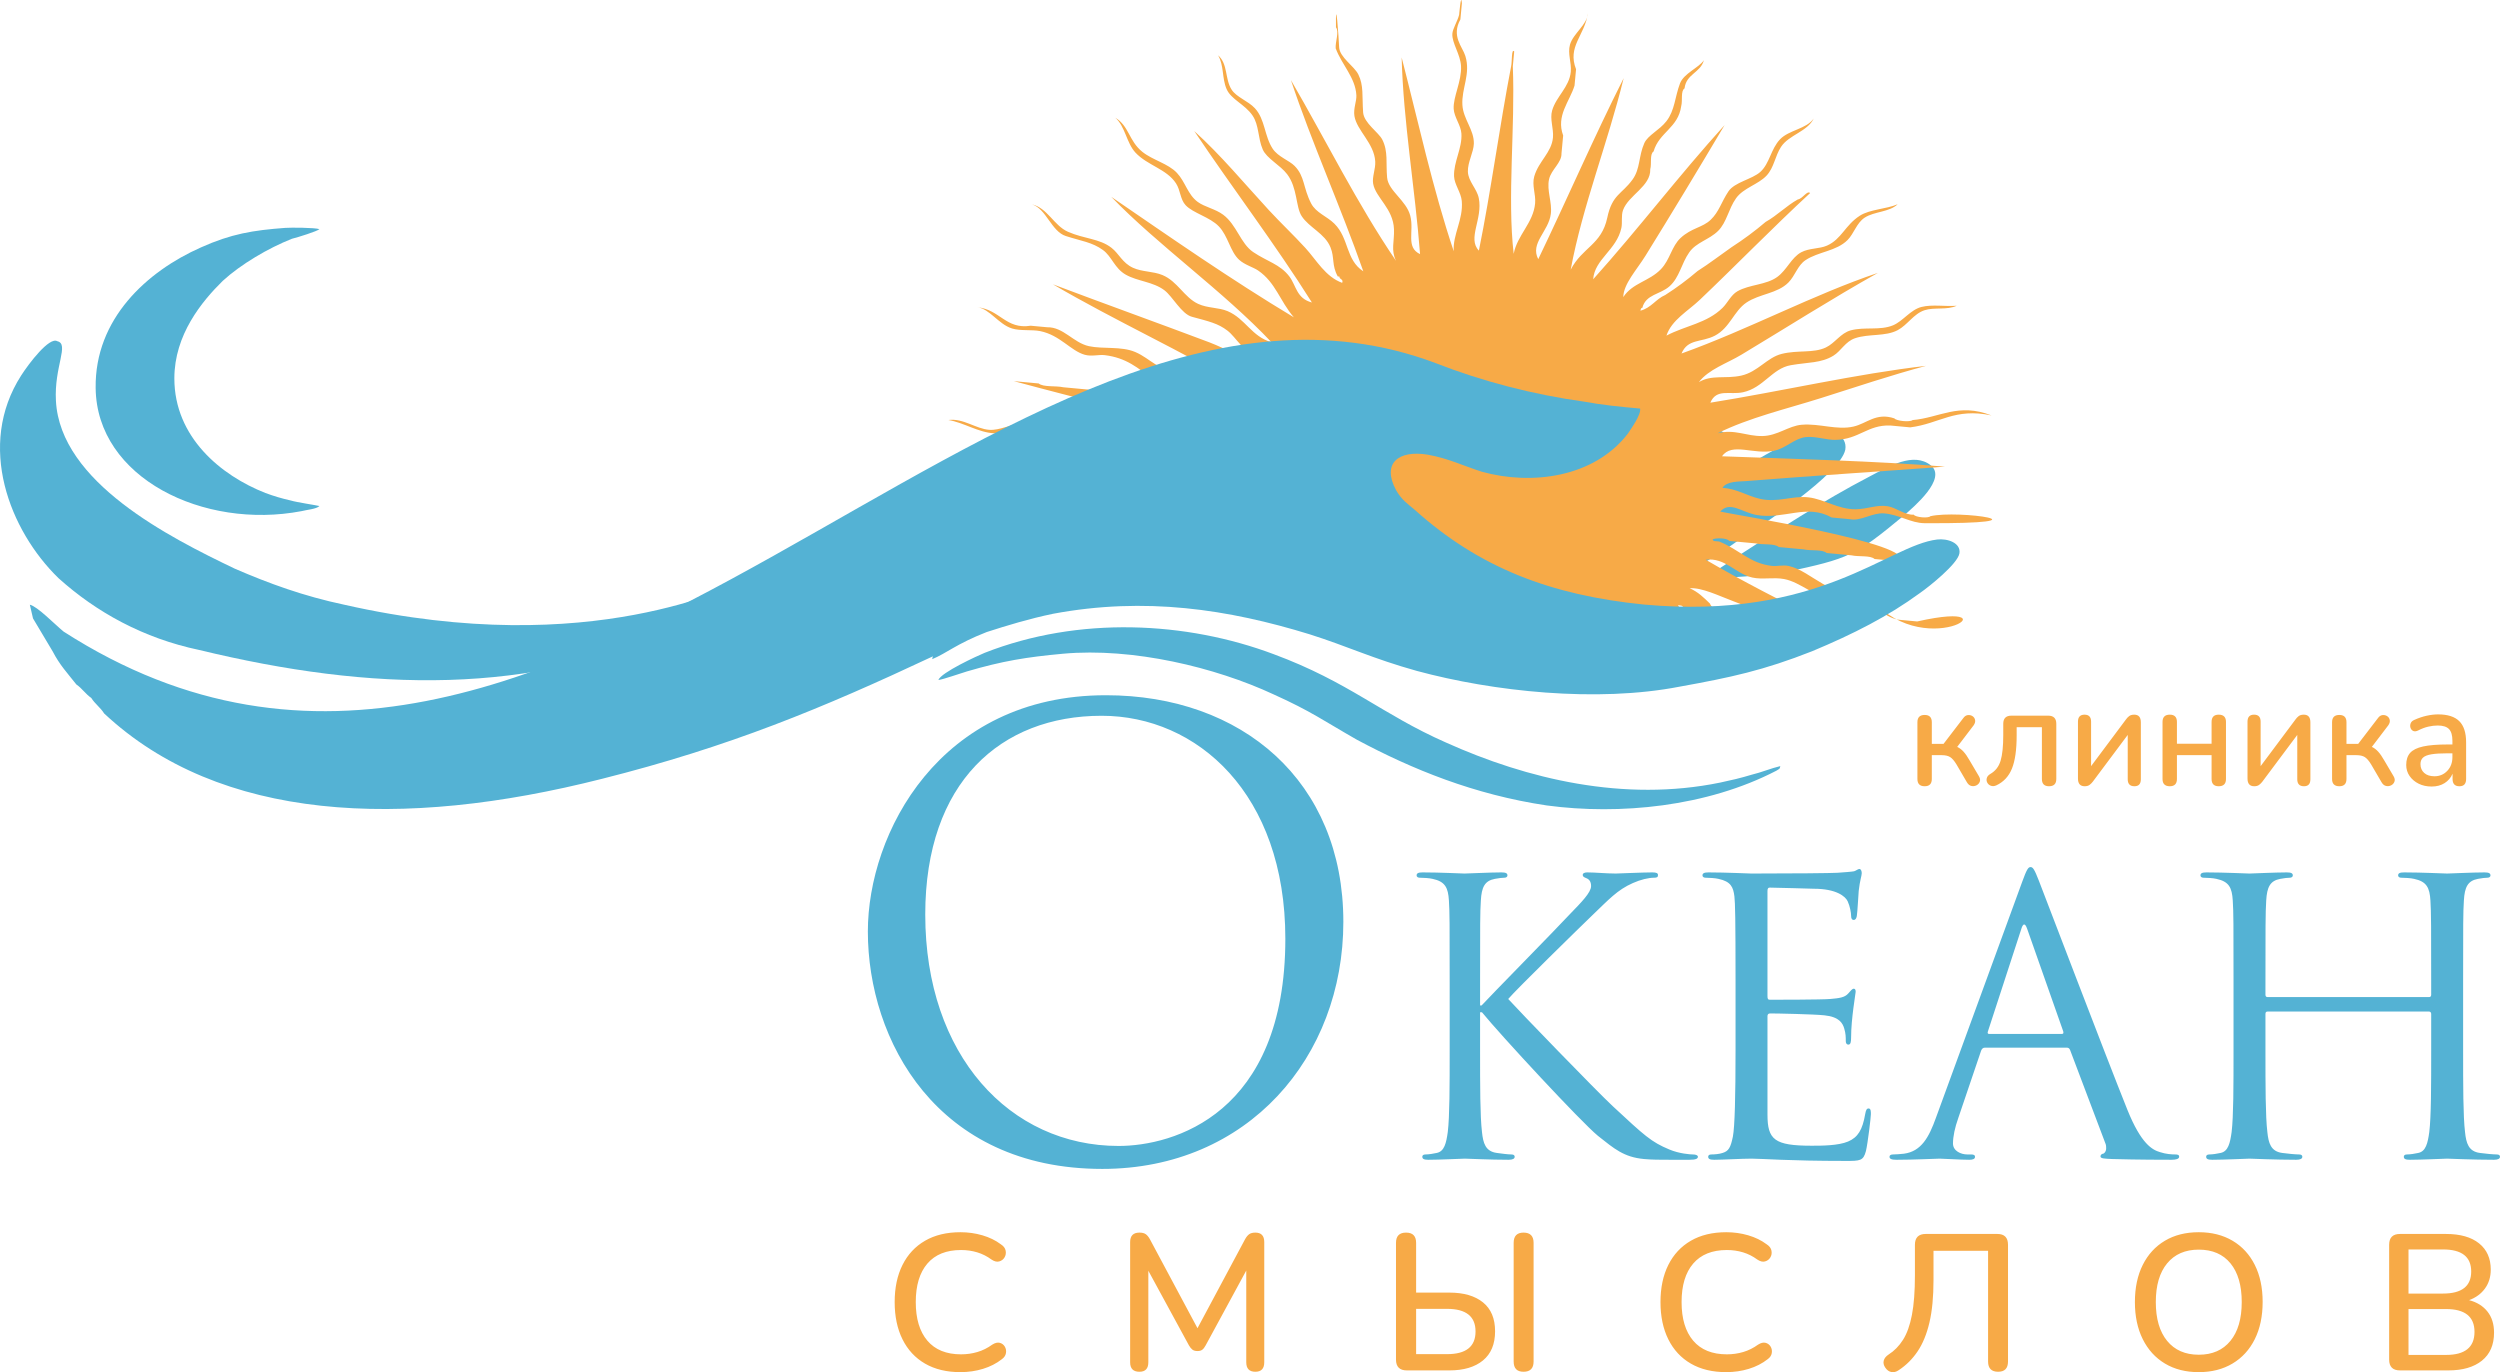
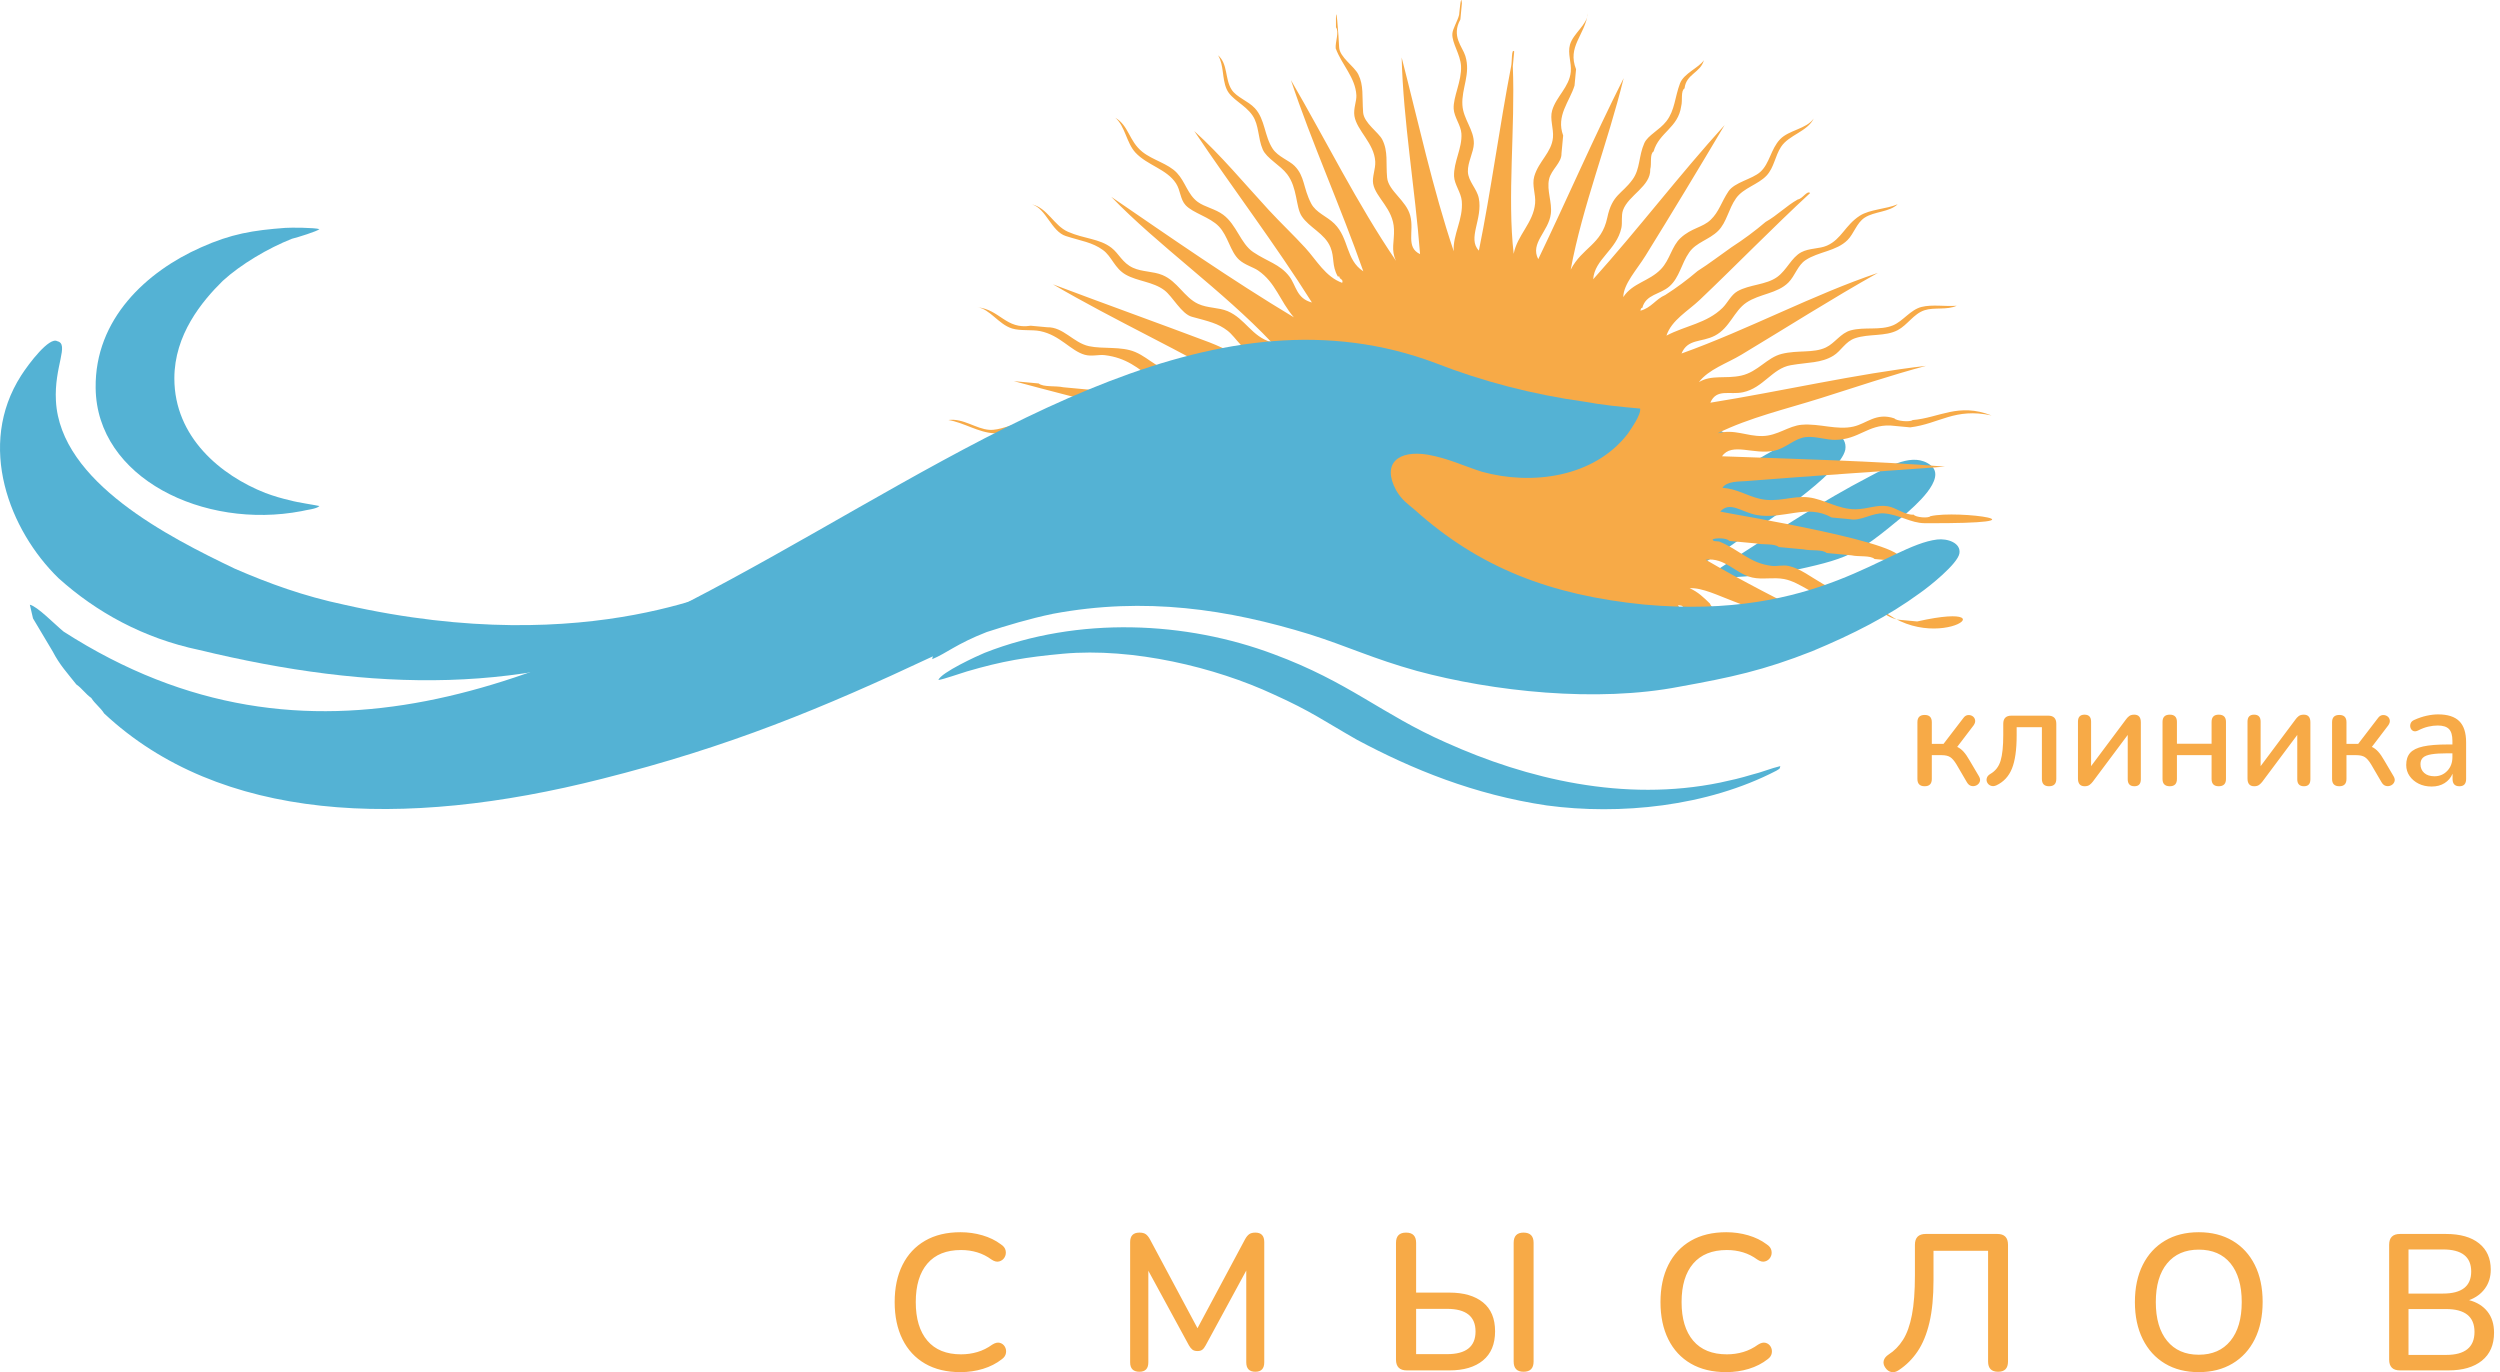
<svg xmlns="http://www.w3.org/2000/svg" xml:space="preserve" width="148.443mm" height="81.477mm" version="1.1" style="shape-rendering:geometricPrecision; text-rendering:geometricPrecision; image-rendering:optimizeQuality; fill-rule:evenodd; clip-rule:evenodd" viewBox="0 0 13239.88 7267.1">
  <defs>
    <style type="text/css"> .fil3 {fill:#F7AA47} .fil2 {fill:#54B2D4} .fil1 {fill:#F7AA47;fill-rule:nonzero} .fil0 {fill:#54B2D4;fill-rule:nonzero} </style>
  </defs>
  <g id="Слой_x0020_1">
-     <path class="fil0" d="M4596.12 4933.04c0,575.95 364.77,1257.5 1241.5,1257.5 771.13,0 1276.7,-591.96 1276.7,-1308.69 0,-745.54 -537.56,-1199.91 -1257.5,-1199.91 -883.13,0 -1260.7,732.75 -1260.7,1251.1zm303.97 -89.59c0,-700.74 399.96,-1052.71 934.32,-1052.71 505.57,0 972.73,412.76 972.73,1180.7 0,931.12 -595.15,1097.5 -883.13,1097.5 -575.95,0 -1023.91,-479.96 -1023.91,-1225.49zm2777.34 714.91c0,193.26 0,352.31 -10.06,436.86 -8.05,58.38 -18.12,102.67 -58.38,110.72 -18.11,4.03 -42.28,8.05 -60.39,8.05 -12.09,0 -16.11,6.04 -16.11,12.08 0,12.09 10.06,16.11 32.21,16.11 60.4,0 177.16,-6.04 193.27,-6.04 16.11,0 132.87,6.04 231.52,6.04 22.15,0 32.22,-6.04 32.22,-16.11 0,-6.04 -4.03,-12.08 -16.11,-12.08 -18.12,0 -50.33,-4.02 -78.52,-8.05 -60.4,-8.05 -72.48,-52.34 -78.52,-110.72 -10.07,-84.55 -10.07,-243.6 -10.07,-436.86l0 -197.29 10.07 0c96.63,118.78 523.43,579.8 614.02,654.28 86.57,68.45 136.9,112.74 243.6,122.81 44.28,4.02 82.54,4.02 138.91,4.02l102.67 0c34.23,0 44.29,-6.04 44.29,-16.11 0,-8.05 -12.08,-12.08 -26.17,-12.08 -14.09,0 -72.48,-4.02 -124.81,-26.17 -96.64,-40.26 -130.86,-72.48 -299.97,-229.51 -82.54,-76.5 -501.28,-509.34 -553.63,-567.71 42.28,-50.33 392.58,-392.58 442.91,-440.89 90.59,-86.57 134.88,-136.9 217.42,-173.13 40.26,-18.12 82.54,-28.18 112.74,-28.18 16.11,0 20.13,-4.03 20.13,-14.09 0,-10.07 -8.05,-14.09 -30.2,-14.09 -50.33,0 -183.2,6.04 -193.26,6.04 -48.32,0 -110.73,-6.04 -150.99,-6.04 -14.09,0 -24.15,4.02 -24.15,14.09 0,8.05 8.05,12.08 18.11,16.1 16.11,6.04 26.17,18.12 26.17,42.28 0,34.23 -52.34,86.57 -108.71,144.95 -72.48,78.52 -436.87,448.94 -471.09,487.19l-8.05 0 0 -120.79c0,-314.06 0,-370.43 4.03,-434.85 4.02,-70.47 20.13,-104.69 74.48,-114.75 24.16,-4.03 36.24,-6.04 50.33,-6.04 8.05,0 16.11,-4.03 16.11,-12.09 0,-12.08 -10.07,-16.1 -32.21,-16.1 -60.4,0 -177.16,6.04 -195.29,6.04 -12.08,0 -130.85,-6.04 -221.45,-6.04 -22.15,0 -32.22,4.02 -32.22,16.1 0,8.05 8.05,12.09 16.11,12.09 18.11,0 52.34,2.01 68.45,6.04 66.44,14.09 82.54,46.3 86.57,114.75 4.02,64.41 4.02,120.78 4.02,434.85l0 354.32zm1683.03 -839.5c0,-14.09 4.03,-18.12 12.09,-18.12 40.26,0 221.45,6.04 233.53,6.04 118.78,0 167.09,40.27 179.17,66.44 12.08,26.17 18.12,60.39 18.12,76.5 0,14.09 4.02,22.15 14.09,22.15 10.06,0 14.09,-10.07 16.1,-20.13 4.03,-24.16 8.05,-112.74 10.07,-132.87 6.04,-56.37 16.11,-80.53 16.11,-94.62 0,-10.07 -4.03,-22.15 -12.09,-22.15 -8.05,0 -16.1,8.05 -28.18,12.08 -8.05,2.02 -56.37,6.05 -88.58,8.05 -32.22,2.02 -237.55,4.03 -454.98,4.03 -10.06,0 -136.89,-6.04 -227.48,-6.04 -22.15,0 -32.22,4.02 -32.22,16.1 0,8.05 8.05,12.09 16.11,12.09 18.11,0 52.34,2.01 68.45,6.04 66.44,14.09 78.52,44.28 84.55,92.61 4.03,34.22 6.04,118.78 6.04,456.99l0 354.32c0,245.61 -4.02,408.68 -14.09,461.02 -12.08,58.38 -22.15,76.5 -54.35,86.56 -18.11,6.04 -42.28,8.05 -60.39,8.05 -12.09,0 -16.11,6.04 -16.11,12.08 0,12.09 10.06,16.11 32.21,16.11 44.29,0 144.95,-6.04 197.29,-6.04 58.38,0 193.27,12.08 497.26,12.08 78.52,0 94.62,0 108.72,-52.34 10.06,-42.28 26.17,-179.18 26.17,-195.29 0,-14.09 0,-30.19 -12.08,-30.19 -10.07,0 -14.09,8.05 -18.12,30.19 -14.09,82.55 -38.25,122.81 -90.59,144.95 -52.35,22.15 -140.92,22.15 -193.27,22.15 -197.29,0 -233.53,-32.22 -233.53,-165.09l0 -521.41c0,-8.05 4.03,-14.09 14.09,-14.09 34.22,0 233.53,4.02 287.89,10.06 78.51,8.05 96.63,42.28 104.68,70.46 8.05,26.18 8.05,46.31 8.05,66.44 0,10.07 4.02,18.12 14.09,18.12 12.08,0 14.09,-16.11 14.09,-38.25 0,-98.65 24.15,-233.53 24.15,-241.58 0,-12.08 -4.02,-16.11 -10.06,-16.11 -8.05,0 -16.11,10.07 -30.2,26.18 -18.12,20.13 -46.31,24.15 -94.62,28.18 -46.3,4.02 -293.92,4.02 -320.09,4.02 -10.07,0 -12.09,-6.04 -12.09,-20.13l0 -555.64zm1393.13 -126.83c-12.08,0 -20.13,12.08 -44.29,78.51l-456.99 1250.19c-36.24,100.66 -76.5,177.16 -169.11,189.25 -16.11,2.01 -44.29,4.02 -58.38,4.02 -10.06,0 -18.11,4.03 -18.11,12.08 0,12.09 12.08,16.11 38.25,16.11 94.62,0 205.35,-6.04 227.49,-6.04 22.15,0 108.72,6.04 157.03,6.04 18.11,0 30.2,-4.02 30.2,-16.11 0,-8.05 -6.05,-12.08 -20.14,-12.08l-20.13 0c-34.22,0 -76.5,-18.11 -76.5,-58.38 0,-36.23 10.07,-84.55 28.18,-134.88l120.79 -356.33c4.02,-10.07 10.07,-16.11 20.13,-16.11l432.84 0c10.06,0 14.09,4.03 18.11,12.09l187.23 495.24c4.02,8.05 4.02,20.14 4.02,26.18 0,18.11 -12.08,28.18 -16.1,28.18 -6.05,0 -14.09,6.04 -14.09,14.09 0,12.08 22.14,12.08 60.39,14.09 138.91,4.02 285.87,4.02 316.07,4.02 22.15,0 40.27,-4.02 40.27,-16.11 0,-10.06 -8.05,-12.08 -20.14,-12.08 -20.13,0 -50.33,-2.02 -80.52,-12.08 -42.28,-12.08 -100.66,-44.29 -173.14,-223.47 -122.8,-306 -438.88,-1137.44 -469.07,-1213.95 -24.16,-62.41 -32.22,-72.47 -44.29,-72.47zm-219.44 883.78c-6.04,0 -10.07,-4.02 -6.04,-14.09l177.16 -543.56c4.02,-14.09 10.06,-22.14 14.09,-22.14 6.04,0 10.06,6.04 16.11,22.14l191.24 543.56c2.02,8.05 2.02,14.09 -8.05,14.09l-384.52 0zm2510.44 -271.78c0,-314.06 0,-370.43 4.03,-434.85 4.02,-70.47 20.13,-104.69 74.48,-114.75 24.16,-4.03 36.24,-6.04 50.33,-6.04 8.05,0 16.11,-4.03 16.11,-12.09 0,-12.08 -10.07,-16.1 -32.22,-16.1 -60.39,0 -187.22,6.04 -197.29,6.04 -10.06,0 -136.9,-6.04 -227.49,-6.04 -22.15,0 -32.21,4.02 -32.21,16.1 0,8.05 8.05,12.09 16.11,12.09 18.11,0 52.34,2.01 68.45,6.04 66.43,14.09 82.54,46.3 86.57,114.75 4.02,64.41 4.02,142.93 4.02,456.99l0 42.28c0,10.06 -6.04,12.08 -12.08,12.08l-853.59 0c-6.05,0 -12.09,-2.02 -12.09,-12.08l0 -42.28c0,-314.06 0,-392.58 4.03,-456.99 4.02,-70.47 20.13,-104.69 74.48,-114.75 24.16,-4.03 36.24,-6.04 50.33,-6.04 8.05,0 16.11,-4.03 16.11,-12.09 0,-12.08 -10.07,-16.1 -32.22,-16.1 -60.39,0 -187.22,6.04 -197.29,6.04 -10.06,0 -136.89,-6.04 -227.48,-6.04 -22.15,0 -32.22,4.02 -32.22,16.1 0,8.05 8.05,12.09 16.11,12.09 18.11,0 52.34,2.01 68.45,6.04 66.44,14.09 82.54,46.3 86.57,114.75 4.02,64.41 4.02,120.78 4.02,434.85l0 354.32c0,193.26 0,352.31 -10.06,436.86 -8.05,58.38 -18.12,102.67 -58.38,110.72 -18.11,4.03 -42.28,8.05 -60.39,8.05 -12.09,0 -16.11,6.04 -16.11,12.08 0,12.09 10.06,16.11 32.21,16.11 60.4,0 187.23,-6.04 197.29,-6.04 10.07,0 136.9,6.04 247.62,6.04 22.15,0 32.22,-6.04 32.22,-16.11 0,-6.04 -4.03,-12.08 -16.11,-12.08 -18.11,0 -62.41,-4.02 -90.59,-8.05 -60.4,-8.05 -72.48,-52.34 -78.52,-110.72 -10.07,-84.55 -10.07,-243.6 -10.07,-436.86l0 -189.24c0,-10.07 6.04,-12.09 12.09,-12.09l853.59 0c6.04,0 12.08,4.03 12.08,12.09l0 189.24c0,193.26 0,352.31 -10.07,436.86 -8.05,58.38 -18.11,102.67 -58.38,110.72 -18.12,4.03 -42.28,8.05 -60.4,8.05 -12.08,0 -16.1,6.04 -16.1,12.08 0,12.09 10.06,16.11 32.21,16.11 60.39,0 187.23,-6.04 197.29,-6.04 10.07,0 136.9,6.04 247.62,6.04 22.15,0 32.21,-6.04 32.21,-16.11 0,-6.04 -4.02,-12.08 -16.1,-12.08 -18.12,0 -62.41,-4.02 -90.59,-8.05 -60.4,-8.05 -72.48,-52.34 -78.52,-110.72 -10.07,-84.55 -10.07,-243.6 -10.07,-436.86l0 -354.32z" />
    <path class="fil1" d="M5086.62 7266.84c-73.12,0 -135.64,-15.03 -187.57,-45.1 -51.93,-30.07 -91.73,-72.94 -119.41,-128.63 -27.68,-55.69 -41.51,-121.46 -41.51,-197.3 0,-75.85 13.83,-141.45 41.51,-196.79 27.68,-55.35 67.48,-98.06 119.41,-128.12 51.93,-30.07 114.45,-45.1 187.57,-45.1 40.31,0 79.09,5.47 116.33,16.4 37.24,10.93 69.52,26.64 96.85,47.15 15.04,9.56 23.74,21.01 26.13,34.33 2.4,13.33 0.35,25.29 -6.15,35.88 -6.49,10.59 -15.89,17.59 -28.18,21 -12.3,3.42 -25.96,0 -41,-10.25 -23.23,-17.08 -48.34,-29.72 -75.33,-37.92 -26.99,-8.2 -55.52,-12.3 -85.59,-12.3 -77.89,0 -137.34,23.92 -178.34,71.75 -41,47.83 -61.5,115.82 -61.5,203.97 0,88.14 20.5,156.3 61.5,204.47 41,48.17 100.45,72.26 178.34,72.26 30.07,0 58.94,-4.1 86.61,-12.3 27.67,-8.2 53.81,-21.18 78.41,-38.95 15.03,-9.56 28.35,-12.81 39.98,-9.74 11.61,3.08 20.5,9.74 26.64,19.99 6.15,10.25 8.21,21.7 6.15,34.34 -2.05,12.64 -9.22,23.4 -21.52,32.29 -28.7,22.55 -62.02,39.63 -99.94,51.25 -37.92,11.61 -77.72,17.42 -119.4,17.42zm947.74 -2.05c-32.8,0 -49.2,-16.74 -49.2,-50.21l0 -636.5c0,-33.48 16.4,-50.22 49.2,-50.22 14.35,0 25.46,2.73 33.31,8.2 7.86,5.47 15.2,14.35 22.03,26.65l252.15 471.48 252.14 -471.48c6.83,-12.3 14.18,-21.18 22.04,-26.65 7.86,-5.47 18.61,-8.2 32.29,-8.2 31.43,0 47.15,16.74 47.15,50.22l0 636.5c0,33.47 -15.72,50.21 -47.15,50.21 -32.12,0 -48.17,-16.74 -48.17,-50.21l0 -485.84 -215.25 396.66c-5.47,10.25 -11.27,17.77 -17.42,22.55 -6.15,4.78 -14.7,7.17 -25.62,7.17 -11.62,0 -20.67,-2.56 -27.17,-7.68 -6.48,-5.13 -12.47,-12.48 -17.94,-22.04l-215.24 -395.64 0 484.81c0,33.47 -15.72,50.21 -47.15,50.21zm1416.15 -7.17c-38.26,0 -57.39,-19.13 -57.39,-57.39l0 -618.05c0,-36.21 17.77,-54.32 53.3,-54.32 35.53,0 53.29,18.11 53.29,54.32l0 263.42 176.3 0c75.85,0 135.13,17.25 177.83,51.76 42.71,34.51 64.06,85.59 64.06,153.23 0,67.64 -21.35,119.06 -64.06,154.26 -42.71,35.19 -101.98,52.78 -177.83,52.78l-225.49 0zm618.05 7.17c-34.85,0 -52.28,-18.11 -52.28,-54.32l0 -628.3c0,-36.21 17.43,-54.32 52.28,-54.32 35.53,0 53.29,18.11 53.29,54.32l0 628.3c0,36.21 -17.76,54.32 -53.29,54.32zm-568.86 -93.27l164 0c100.45,0 150.67,-39.98 150.67,-119.92 0,-79.95 -50.22,-119.92 -150.67,-119.92l-164 0 0 239.84zm1642.67 95.32c-73.12,0 -135.64,-15.03 -187.57,-45.1 -51.93,-30.07 -91.73,-72.94 -119.41,-128.63 -27.68,-55.69 -41.51,-121.46 -41.51,-197.3 0,-75.85 13.83,-141.45 41.51,-196.79 27.68,-55.35 67.48,-98.06 119.41,-128.12 51.93,-30.07 114.45,-45.1 187.57,-45.1 40.31,0 79.09,5.47 116.33,16.4 37.24,10.93 69.52,26.64 96.85,47.15 15.04,9.56 23.74,21.01 26.13,34.33 2.4,13.33 0.35,25.29 -6.15,35.88 -6.49,10.59 -15.89,17.59 -28.18,21 -12.3,3.42 -25.96,0 -41,-10.25 -23.23,-17.08 -48.34,-29.72 -75.33,-37.92 -26.99,-8.2 -55.52,-12.3 -85.59,-12.3 -77.89,0 -137.34,23.92 -178.34,71.75 -41,47.83 -61.5,115.82 -61.5,203.97 0,88.14 20.5,156.3 61.5,204.47 41,48.17 100.45,72.26 178.34,72.26 30.07,0 58.94,-4.1 86.61,-12.3 27.67,-8.2 53.81,-21.18 78.41,-38.95 15.03,-9.56 28.35,-12.81 39.98,-9.74 11.61,3.08 20.5,9.74 26.64,19.99 6.15,10.25 8.21,21.7 6.15,34.34 -2.05,12.64 -9.22,23.4 -21.52,32.29 -28.7,22.55 -62.02,39.63 -99.94,51.25 -37.92,11.61 -77.72,17.42 -119.4,17.42zm1439.72 -2.05c-35.53,0 -53.3,-18.11 -53.3,-54.32l0 -586.28 -289.03 0 0 155.79c0,88.15 -7.18,162.8 -21.53,223.95 -14.34,61.16 -35.19,112.06 -62.51,152.72 -27.34,40.65 -60.82,73.97 -100.45,99.93 -12.99,8.88 -25.79,12.13 -38.44,9.74 -12.64,-2.39 -23.39,-10.08 -32.28,-23.06 -8.88,-12.98 -11.62,-25.62 -8.21,-37.92 3.42,-12.3 11.96,-22.89 25.62,-31.77 30.07,-19.13 55.52,-45.1 76.36,-77.9 20.84,-32.8 36.56,-76.7 47.16,-131.7 10.59,-55.01 15.89,-125.22 15.89,-210.64l0 -160.91c0,-38.27 19.13,-57.4 57.39,-57.4l379.23 0c37.59,0 56.37,19.13 56.37,57.4l0 618.05c0,36.21 -17.42,54.32 -52.27,54.32zm1062.53 2.05c-69.01,0 -128.8,-15.2 -179.36,-45.61 -50.56,-30.41 -89.68,-73.45 -117.36,-129.14 -27.68,-55.69 -41.51,-121.11 -41.51,-196.28 0,-75.85 13.83,-141.45 41.51,-196.79 27.68,-55.35 66.8,-98.06 117.36,-128.12 50.56,-30.07 110.36,-45.1 179.36,-45.1 68.33,0 127.95,15.03 178.86,45.1 50.91,30.07 90.2,72.77 117.88,128.12 27.67,55.34 41.51,120.61 41.51,195.77 0,75.85 -13.84,141.61 -41.51,197.3 -27.68,55.69 -66.97,98.74 -117.88,129.14 -50.9,30.41 -110.53,45.61 -178.86,45.61zm0 -92.24c71.75,0 127.61,-24.43 167.58,-73.29 39.98,-48.85 59.96,-117.36 59.96,-205.5 0,-88.15 -19.82,-156.48 -59.45,-205 -39.64,-48.51 -95.67,-72.77 -168.1,-72.77 -71.75,0 -127.61,24.26 -167.57,72.77 -39.98,48.52 -59.96,116.85 -59.96,205 0,88.14 19.99,156.65 59.96,205.5 39.97,48.86 95.83,73.29 167.57,73.29zm1065.62 83.02c-38.26,0 -57.39,-19.13 -57.39,-57.39l0 -607.8c0,-38.27 19.13,-57.4 57.39,-57.4l243.94 0c75.17,0 133.42,16.57 174.76,49.72 41.34,33.13 62.01,79.43 62.01,138.88 0,38.95 -10.25,72.42 -30.74,100.45 -20.51,28.02 -48.52,48.51 -84.05,61.49 41.69,10.93 74.15,31.09 97.37,60.48 23.23,29.38 34.86,66.62 34.86,111.71 0,64.24 -21.36,113.6 -64.07,148.11 -42.71,34.51 -101.98,51.76 -177.83,51.76l-256.24 0zm45.1 -406.91l182.44 0c99.76,0 149.64,-38.94 149.64,-116.84 0,-77.9 -49.88,-116.84 -149.64,-116.84l-182.44 0 0 233.68zm0 324.92l198.84 0c100.45,0 150.67,-40.66 150.67,-121.97 0,-80.63 -50.22,-120.94 -150.67,-120.94l-198.84 0 0 242.91z" />
    <path class="fil2" d="M8039.87 2856.8l145.05 64.28c27.68,7.57 133.43,49.35 155.18,46.74 21.75,-2.6 250.02,-149.86 287.09,-176.09 95.6,-60.5 749.55,-460.41 446.12,-522.02 -88.46,-22.06 -391.11,172.24 -470.9,219.96 -132.91,81.33 -292.27,182.17 -424.94,268.9 -21,18.86 -42.25,32.31 -68.93,46.42l-52.86 39.03c0,0 0,0 -5.44,0.65 -5.19,6.07 -5.19,6.07 -10.37,12.14zm1003.94 200.82c38.81,11.68 354.58,-15.34 414.12,-27.93 335.53,-72.97 362.47,-81.65 631,-304.55 41.98,-37.72 226.28,-190.58 135.59,-261.4 -90.7,-70.81 -218.43,4.44 -325.16,60.84 -245.57,127.54 -489.66,287.58 -717.94,434.81 -21,18.87 -127.47,80.68 -137.61,98.24zm-603.88 -58.22c132.45,27.68 248.09,46.48 401.53,55.28 87.72,5.81 81.54,-9.78 187.77,-77.02 53.11,-33.62 111.66,-67.88 164.54,-106.91 138.1,-87.39 551.91,-360.41 578.82,-488.92 12.83,-77.8 -76.13,-110.7 -141.11,-97.45 -65.23,7.83 -145.03,55.54 -198.65,78.32 -218.64,118.86 -457.54,272.83 -670.01,407.29l-318.21 212.52c0.26,5.41 0.26,5.41 0.26,5.41 0,0 -5.19,6.07 -5.19,6.07 0,0 0,0 0.25,5.41z" />
    <path class="fil3" d="M7742.1 16.48c-4.54,-59.19 -14.12,59.93 -14.67,62.16 -8.64,34.09 -34.19,73.65 -35.83,99.88 -3.26,48.65 42.46,108.7 45.92,171.08 4.31,80.04 -42.53,163.79 -38.91,226.68 2.69,44.95 38.09,86.8 40.91,130.92 5.2,77.02 -41.91,150.16 -38.91,226.68 1.77,43.24 36.88,84.94 40.92,130.87 8.57,98.17 -48.75,178.15 -42.59,266.08 -110.49,-328.3 -187.12,-681.97 -275.87,-1026.48 8.48,335.62 71.02,694.79 97.52,1041.55 -77.67,-36.93 -30.19,-119.69 -51.89,-203.33 -20.92,-81.35 -116.22,-131.35 -122.62,-202.1 -7.23,-76.79 6.48,-137.52 -25.46,-200.97 -19.93,-39.21 -97.65,-87.94 -101.63,-144.45 -6.02,-86.63 3.69,-142.35 -25.47,-200.9 -22.16,-44.75 -99.49,-90.52 -101.62,-144.6 -2.13,-55.12 -18.95,-286.78 -16.74,-104.78 18.18,23.15 -3.95,76.28 -1.54,111.02 32.67,88.11 104.35,154.3 109.62,248.45 1.79,32.21 -16.74,70.6 -10.3,110.33 12.53,76.78 104.77,143.92 110.22,240.61 2.31,40.42 -17.57,81.98 -11.03,118.15 13.6,73.73 106.23,130.89 110.31,240.54 2.54,66.55 -17.33,109.71 10.9,167.8 -206.49,-303.66 -371.21,-638.11 -556.66,-957.37 107.16,323.57 264.61,673.21 383.32,1012.65 -94.39,-61.07 -74.41,-174.55 -153.43,-252.58 -39.54,-39.1 -97.01,-57.33 -122.81,-106.75 -43.19,-83.06 -32.76,-143.13 -87.6,-198.76 -28.8,-29.3 -87.09,-48.03 -115.52,-90.27 -45.08,-67.27 -40.08,-156.01 -94.89,-215.36 -36.12,-39.08 -97.54,-57.91 -123.53,-98.96 -36.1,-56.72 -18.36,-135.2 -71.5,-181.34 32.09,53.27 20.07,121.49 45.23,178.88 24.07,55.28 97.11,80.77 137.37,140 35.11,51.53 27.92,119.93 54.01,179.74 20.69,47.64 92.91,83.12 129.36,131.24 55.28,72.91 44.96,172.53 76.68,221.59 39.51,61.26 122.71,91.6 152.64,165.2 22.82,55.83 5.59,94.81 38.71,154.45l8.79 0.82c-1.36,15.68 22.96,12.17 14.53,33.16 -88.97,-32.33 -135.79,-120.33 -195.03,-185.01 -62.53,-68.31 -130.84,-132.6 -193.71,-200.73 -130.59,-141.68 -253.72,-290.95 -394.54,-418.1 204.41,305.11 427.13,596.7 623.1,907.95 -82.41,-21.61 -82.23,-88.67 -119.76,-138.2 -49.18,-64.74 -118.01,-79.27 -191.53,-129.09 -66.73,-45.24 -86.99,-143.93 -158.61,-197.49 -41.7,-31.28 -98.18,-40.79 -135.24,-68.21 -53.1,-39.36 -65.09,-105.86 -109.56,-153.17 -47.58,-50.72 -127.88,-66.95 -184.25,-112.5 -71.45,-58.23 -69.25,-136.07 -142.45,-180.1 52.75,46.1 58.72,132.69 106.62,184.69 62.82,67.69 165.59,87.05 214.93,163.05 24.1,36.84 21.96,84.95 51.19,115.9 39.57,41.97 127.95,62.47 175.34,111.67 49.34,51.04 60.33,133.68 107.43,176.82 29.85,27.43 75.43,39.62 100.76,57.06 93.38,63.96 114.02,159.74 189.42,248.02 -336.53,-202.41 -650.44,-421.26 -967.09,-638.27 245.5,255.07 592.24,498.64 848.52,770.12 -105,-29.56 -137.51,-124.4 -232.45,-164.63 -47.11,-20.06 -105.79,-15.23 -155.76,-38.42 -73.81,-34.23 -109.05,-119.37 -189.18,-152.69 -49.38,-20.45 -107.25,-16.18 -155.76,-38.38 -56.52,-25.69 -74.22,-75.05 -114.06,-105.9 -64.3,-49.74 -143.77,-46.59 -230.94,-85.06 -73.95,-32.66 -108.29,-126.2 -190.09,-144.87 75.49,22.7 102.28,142.83 179.13,167.6 81.15,26.21 140.22,32.81 196.53,73.98 47.62,34.73 60.99,96.37 120.6,130.41 62.96,35.9 143.94,36.95 204.78,82.61 44.04,33.24 90.55,125.79 146.05,140.66 90.72,24.57 137.98,34.92 187.96,73.25 47.1,36.04 82.32,115.48 172.4,143.15 -92.92,9.87 -181.26,-48.19 -266.79,-80.59 -263.78,-99.54 -557.67,-205.04 -829.76,-307.74 325.51,190.84 686.39,355.55 1010.99,547.08 -113.26,17.93 -148.4,-85.25 -256.6,-95.46l-105.25 -9.84c-88.92,23.42 -128.55,-47.37 -213.59,-83.43 -74.29,-31.47 -171.38,-14.66 -244.9,-30.82 -82.81,-18.19 -135.15,-101.9 -220.73,-100.1l-87.74 -8.2c-131.52,21.3 -163.4,-86.49 -282.96,-97.81 64.9,7.18 113.01,90.53 184.28,112.5 44.74,13.74 104.95,4.88 149.15,13.92 105.75,21.69 161.19,104.38 236,125.31 36.81,10.28 73.44,-2.04 106.15,1.97 114.34,14.08 175.35,67.97 253.67,126.88 224.47,-7.78 297.63,96.71 437.07,151.96 -17.4,2.94 -95.39,-12.05 -140.34,-13.11 -40.7,-8.87 -106.04,0.59 -130.92,-20.09l-131.58 -12.3c-37.66,-8.63 -100.15,1.07 -122.15,-19.39l-131.55 -12.28c-37.74,-8.64 -99.99,1.04 -122,-19.26l-131.75 -12.31c-40.53,-9.01 -105.94,0.48 -130.86,-20.2l-131.58 -12.29c373.98,101.17 758.86,194.32 1141.25,289.23 -100.58,42.08 -184.76,-27.91 -289.53,-27.04 -59.86,0.61 -120.02,35.35 -179.9,30.87 -58.48,-4.25 -112.44,-41.09 -163.83,-47.02 -75.33,-8.78 -135.52,28.36 -214.93,27.57 -75.64,-0.94 -145.7,-49.44 -252.23,-47.42 -59.6,1.15 -113.21,35.6 -171.05,31.64 -70.36,-4.83 -137.2,-62.59 -216.45,-51.91 81.39,13.18 157.63,65.78 241.34,70.23 44.34,2.2 87.38,-19.5 125.67,-20.1 97.84,-1.63 154.29,52.14 250.75,63.2 94.6,10.69 159.56,-30.88 257.43,-7.82 31.26,7.4 64.84,33.55 102.27,41.42 85.33,17.78 166.31,-17.7 248.62,-8.65 87.88,9.68 160.63,65.23 250.06,71.03 -80.41,43.86 -185.03,30.17 -277.79,37.61 -273.29,21.81 -580.16,57.56 -873.93,69.25 2.08,17.97 42.9,7.22 60.67,13.6 364.61,15.74 729.66,32.1 1093.11,46.6 -56.63,62.96 -127.21,18.76 -205.42,20.44 -126.5,2.86 -165.95,78.85 -299.18,75.39l-96.26 -8.99c-97.24,-16.48 -173.43,74.51 -272.94,77.66 -61.48,1.89 -129.19,-23.89 -193.8,-10.2 -80.43,17.2 -112.61,84.3 -227.39,66.22l-87.7 -8.2c-20.85,0.54 -34.05,9.29 -62.17,2.06 74.4,5.05 147.36,32.93 218.56,28.39 77.12,-4.99 134.53,-58.12 209.25,-59.82 50.8,-1.18 106.63,24.06 165.89,23.39 82.35,-0.9 166.28,-66.39 271.36,-62.08 52.62,2.24 108.31,26.73 157.12,22.7 77.07,-6.52 127.87,-58.6 200.42,-60.77 93.54,-2.85 172.14,34.83 246.41,15.11 -201.02,91.66 -438.29,144.45 -657.49,216.56 56.82,23.79 154.74,17.12 227.33,29.09 156.76,-29.86 309.58,-63.98 476.81,-82.4 -50.63,72.21 -201.97,35.69 -273.49,85.62 0.95,1.03 -1.94,7.1 -0.73,7.84 31.45,19.93 193.42,21.78 271.22,33.2 0.86,-7.55 11.27,-5.07 18.2,-6.16 6.87,-10.05 20.35,-12.98 36.68,-12.39 2.18,13.66 -14.98,18.91 -2.19,23.47l79.02 7.39 2114.43 197.5c33.27,-1.66 96.98,24.17 72.34,-16.91 10.15,2.1 25.06,0.95 25.66,10.3 21.88,0.8 35.98,7.39 42.3,19.72l140.35 13.1c-7.17,-21.5 -32.2,-29.69 -39.41,-51.24 -31.22,-30.62 -62.12,-61.43 -107.42,-81.5 66.06,-3.94 152.57,39.5 232.47,69.36 83.57,31.28 166.1,64.16 239.07,93.72 73.67,1.69 168.55,26.36 228.95,13.52 -208.7,-106.76 -418.74,-212.22 -615.62,-327.57 103.96,-12.8 157.67,74.73 247.82,94.61 52.91,11.68 110.05,-3.01 167.5,7.74 87.82,16.49 166.63,99.2 272.64,112.89 52.05,6.68 97.33,-5.74 141.02,5.16 71.22,17.88 127.24,94.51 203.3,98.4l87.74 8.2c556.52,-125.58 18.2,244.84 -269.02,-152.1 -189.56,36.44 -287.22,-114.09 -411.56,-141.75 -28.93,-6.61 -62.76,2.62 -88.44,-0.36 -118.76,-13.57 -171.57,-86.02 -280.01,-129.37 -13.79,-1.99 -33.79,0.63 -34.29,-11.11 14.07,-8.32 76.9,-8.43 87.67,8.2l140.35 13.1c37.78,8.57 100.11,-0.99 122.15,19.32l131.58 12.29c37.74,8.71 100.16,-1.06 122.12,19.27l131.63 12.3c37.65,8.66 99.96,-1.01 122.01,19.41l131.57 12.29c102.71,-90.37 -888.56,-249.02 -948.84,-263.36 51.34,-57.84 114.58,4.03 193,18.03 143.9,25.63 264.89,-61.28 397.14,13.2l96.37 9c58.14,12.13 117.81,-34.94 179.86,-30.81 80.82,5.62 142.06,51.66 216.43,52.02 704.2,3.6 175.28,-71.67 29.94,-36.94 -10.59,12.17 -79.39,5.75 -87.74,-8.2 -48.2,2.63 -92.61,-37.01 -137.42,-44.56 -57.87,-9.59 -105.93,14.94 -169.55,15.89 -92.37,1.52 -168.17,-53.68 -250.8,-63.09 -86.03,-9.86 -163.8,29.79 -257.41,7.72 -71.23,-16.72 -119.59,-52.54 -198.08,-58.23 24.11,-36.22 86.5,-32.4 127.24,-35.69 338.06,-27.14 707.74,-50.75 1051.4,-76.52 -372.56,-30.15 -796.05,-40.42 -1180.83,-54.71 52.53,-76.02 167.02,-6.13 277.16,-29.69 61.62,-13.23 106.47,-65.01 166.08,-71.95 51.33,-5.86 108.98,15.87 157.92,14.75 125.19,-2.76 169.54,-80.66 290.3,-76.08l105.34 9.85c155.8,-19.65 235.31,-105.07 430.69,-63.09 -176.6,-68.78 -274.79,12.1 -418.37,24.48 -13.42,11.88 -85.46,5.16 -96.46,-9.01 -96.87,-32.32 -145.2,27.12 -216.43,43.39 -88.5,20.24 -178.58,-17.27 -273.45,-9.67 -70.63,5.49 -128.06,58.47 -209.17,59.84 -85.37,1.55 -147.45,-38.84 -237.62,-14.31 168.63,-83.51 362.81,-128.28 548.52,-186.97 185.19,-58.5 368.53,-120.4 555.8,-170.43 -369.47,42.49 -762.96,134.3 -1142.27,195.13 32.72,-76.9 103.29,-40.01 173.36,-55.4 108.05,-23.45 154.03,-125.9 252.36,-143.18 92.78,-16.15 160.79,-10.38 225.99,-50.36 41.34,-25.38 62.84,-74.84 114.78,-92.5 72.41,-24.64 159.96,-8.11 225.26,-42.49 52.87,-27.86 84.68,-86.78 142.61,-105.78 51.37,-16.86 119.17,0.21 170.37,-23.75 -60.26,4.87 -128.61,-8.1 -186.4,6.34 -58.23,14.65 -97.77,75.11 -150.7,97.24 -69.13,28.65 -150.23,6.93 -223.78,26.68 -53.95,14.44 -83.47,67.73 -132.39,90.85 -66.68,31.27 -146.84,12.32 -233.32,33.79 -78.52,19.48 -125.8,95.24 -214.18,115.03 -84.69,18.77 -156.83,-6.31 -224.57,34.57 51.64,-68.07 147.52,-98.47 225.95,-145.69 233.33,-140.19 480.9,-297.86 722.01,-432.85 -340.58,114.29 -684.89,299.59 -1040.01,427.01 33.53,-79.87 105.61,-57.39 177.03,-94.68 78.8,-41.13 100.53,-130.39 166.72,-175.04 69.32,-46.75 163.73,-47.25 222.35,-106.24 35.34,-35.4 48.85,-90.91 90.79,-118.58 68.15,-45.34 163.41,-47.16 222.35,-106.31 34.55,-34.73 47.84,-90.43 90.68,-118.63 50.87,-33.4 130.9,-28.75 174.87,-71.13 -59.08,25.89 -147.02,26.4 -200.32,60.74 -78.52,50.61 -96.82,124.24 -174.19,158.47 -40.21,17.82 -93.66,12.47 -136.02,35.04 -52.17,27.75 -76.13,93.92 -127.35,130.96 -58.85,42.73 -146.84,39.28 -210.65,75.69 -34.33,19.58 -51.35,60.63 -78.95,87.92 -83.16,81.79 -195.69,93.78 -297.03,146.95 26.97,-82.19 113.67,-129.61 177.05,-189.89 190.15,-180.83 387.12,-383.36 583.81,-565.01 -15.38,-16.09 -40.42,30.96 -65.07,33.65 -61.6,34.57 -108.79,84.46 -170.43,119.07 -56.82,48.34 -117.08,93.06 -180.67,134.04 -60.12,41.88 -117.57,86.71 -179.9,126.17 -53.79,45.94 -110.73,88.31 -171.18,126.94 -49.85,21.22 -75.19,69.01 -131.66,83.07 2.57,-5.97 1.69,-15.54 10.22,-14.94 18.45,-72.21 94.56,-70.57 143.41,-113.69 54.12,-47.82 62.34,-119.56 105.42,-180.76 37.15,-53 104.51,-66 152.15,-112.79 46.34,-45.72 55.07,-116.88 95.79,-173.76 39.06,-54.57 116.84,-71.94 161.69,-119.96 39.34,-42.23 44.33,-103.04 76.18,-151.66 41.43,-63.73 140.54,-80.92 173.34,-150.64 -37.37,55.58 -131.72,61.21 -178.45,110.42 -49.4,52.02 -55,128.14 -104.62,172.9 -43.31,38.99 -136.15,53.86 -169.01,103.32 -37.26,55.98 -49.71,108.04 -93.77,150.09 -43.53,41.92 -101.43,42.54 -159.37,96.33 -47.66,44.27 -55.89,114.85 -103.88,164.99 -62.52,65.12 -150.08,72.55 -199.71,148.09 1.23,-69.65 70.71,-143.33 117.81,-219.27 137.37,-221.62 284.25,-464.99 418.7,-691.5 -239.48,264.04 -457.62,551.18 -695.9,816.51 7.4,-106.64 124.25,-154.98 149.35,-271.95 6.16,-28.27 -1.98,-65.11 8.83,-94.53 28.94,-79.3 147.51,-125.66 144.12,-216.82 8.32,-28.51 -4.08,-79.51 17.54,-93.64 29.02,-101.72 130.63,-124.65 146.41,-240.51 8.24,-28.54 -4.05,-79.43 17.62,-93.63 8.82,-77.07 84.5,-81.97 102.49,-149.27 -25.41,39.41 -106.48,69.69 -126.63,123.19 -27.17,71.95 -27.21,142.48 -71.75,199.75 -37.3,48.03 -98.5,74.63 -117.06,116.2 -30.96,69.65 -21.14,135.76 -62.19,192.62 -57.15,78.95 -108.02,78.77 -133.96,202.05 -30.47,144.58 -132.13,156.42 -193.93,275.76 62.57,-336.99 196.7,-671.6 280.58,-1014.24 -157.49,312.14 -299.65,641.03 -452.35,958.46 -44.85,-84.73 55.1,-146.67 66.65,-240.02 7.71,-61.33 -22.78,-124.8 -9.36,-183.5 11.72,-51.66 67.6,-87.11 65.81,-136.82l8.82 -94.45c-38.74,-105.34 33.97,-178.81 60.17,-264.36l8.1 -86.71c-47.34,-120.16 45.03,-177.8 63.01,-295.89 -3.97,60.72 -78.27,105.99 -95.2,165.84 -13.35,47.17 8.8,95.21 4.32,143.29 -7.62,81.57 -77.27,130.92 -98.78,205.25 -13.35,46.01 8.66,94.36 4.35,143.42 -7.14,79.32 -75.58,124.9 -98.92,205.19 -13.75,47.78 8.81,94.33 4.4,143.33 -9.37,103.63 -95.02,168.34 -113.48,267.37 -34.78,-301.55 8.54,-664.7 -4.61,-993.24l7.34 -78.6c-15.22,-18.7 -10.94,56.96 -16.18,77.77 -61.72,320.35 -106.45,659.16 -170.84,976.85 -62.6,-64.53 21.74,-167.56 -0.57,-278.02 -10.12,-50.37 -56.16,-88.75 -57.72,-140.38 -1.49,-49.55 30.24,-102.26 31.59,-147.92 2,-72.74 -55.93,-129.44 -60.62,-204.33 -5.57,-88.01 45.21,-164.76 15.47,-260.56 -15.14,-48.9 -75.34,-104.1 -26.16,-193.08l8.08 -86.56z" />
    <path class="fil2" d="M303.42 1807.04c65.21,14.95 -17.38,134.6 -7.23,315.94 22.71,430.59 600.38,722.79 948.14,889.14 180.16,77.87 361.77,144.54 579.6,190.63 1326.31,300.24 2063.34,-121.69 2106.33,-107.99 76.31,15.57 -32.36,77.28 -56.03,87.25 -86.45,62.94 -146.35,93.48 -252.12,132.75 -809,372.71 -1656.18,347.86 -2567.6,127.35 -294.15,-61.67 -544.82,-199.99 -745.27,-380.68 -258.41,-251.73 -435.19,-702.24 -197.09,-1073.03 42.02,-65.43 149.73,-206.27 191.26,-181.35z" />
    <path class="fil2" d="M923.35 2003.85c0,-231.01 145.63,-407.56 256.11,-516.22 95.42,-87.46 241.06,-173.62 366.6,-223.13 30.13,-7.27 135.59,-40.23 145.63,-51.02 -25.11,-8.18 -150.65,-8.88 -180.79,-6.64 -170.74,12.7 -286.24,31.34 -446.95,103.56 -286.24,126.76 -562.45,378.32 -557.43,744.55 5.02,476.7 572.5,750.86 1089.75,652.12 25.11,-6.89 80.35,-11.01 95.42,-27.19 -15.06,-3.91 -125.55,-20.79 -150.65,-28.97 -50.22,-11.33 -90.4,-23.41 -135.6,-40.14 -236.02,-92.92 -482.1,-295.57 -482.1,-606.93z" />
    <path class="fil2" d="M4937.09 3490.83c75.11,-30.82 127.48,-80.68 288.56,-143.6 107.73,-34.72 226.32,-70.75 350.84,-96.6 487.74,-91.24 928.06,-24.28 1360.49,108.99 199.66,63.19 333.84,128.78 566.37,193.47 404,109.46 953.3,168.78 1392.1,83.41 271.04,-48.89 444.25,-86.03 701.94,-187.78 219.89,-91.76 401.47,-184.39 570.7,-308.19 47.68,-32.97 200.6,-154.83 208.99,-210.3 8.4,-55.48 -63.76,-79.5 -118.12,-72.98 -260.92,31.34 -625.29,429.15 -1552.86,344.43 -494.18,-49.61 -872.51,-194.83 -1214.53,-502.38 -39.79,-33.35 -67.97,-51.75 -97.63,-102.66 -77.61,-143.21 12.07,-213.88 166.24,-188.83 110.21,19.45 188.55,59.08 288.37,90.66 260.2,72.25 591.77,32.44 772.36,-201.68 15.31,-23.64 71.87,-101.23 64.94,-133.08 -104.26,-9.27 -203.1,-19.19 -291.31,-35.84 -275.02,-37.78 -546.09,-108.72 -790.97,-204.61 -2282.43,-859.84 -4646.44,3106.3 -7266.72,1421.65 -49.59,-40.73 -137.91,-132.83 -178.87,-142.46l16.78 72.59 104.41 175.15c37.51,72.21 76.73,113.14 125.23,174.75 29.98,20.26 49.01,51.15 79.04,71.42 19.04,30.88 49.04,51.16 68.07,82.03 611.61,571.92 1574.02,616.25 2636.87,346.18 672.96,-169.46 1164.18,-372.38 1752.16,-648.66 -2.03,6.16 -3.24,11.21 -3.43,14.9zm32.39 110.49c27.18,-3.26 118.59,-36.02 150.96,-45.36 188.77,-55.35 313.53,-75.78 509.48,-93.85 370.12,-33.56 806.75,71.99 1113.9,214.85 200.9,90.27 268.86,142.02 442.83,240.97 291.35,155.67 620,290.52 1005.23,347.76 384.98,51.81 847.51,7.16 1215.87,-184.14 21.25,-13.45 16.06,-7.38 20.75,-24.28 -48.68,11.29 -102.29,34.06 -150.96,45.36 -59.3,18.01 -107.98,29.3 -167.52,41.89 -508.97,104.7 -1022.94,-18.77 -1452.67,-212.3 -340.28,-149.8 -512.03,-319.81 -912.35,-467.85 -461.59,-173.35 -1031.38,-202.98 -1530.69,-6.84 -37.56,15.4 -230.27,103.9 -244.83,143.78z" />
    <path class="fil1" d="M10193.07 4163.95c-25.68,0 -38.51,-12.84 -38.51,-38.51l0 -300.56c0,-25.67 12.83,-38.51 38.51,-38.51 25.17,0 37.75,12.84 37.75,38.51l0 114.79 61.93 0 104.21 -135.93c7.05,-10.07 15.23,-15.61 24.54,-16.62 9.32,-1.01 17.62,0.88 24.92,5.66 7.3,4.78 11.84,11.58 13.59,20.39 1.77,8.81 -0.87,18.25 -7.93,28.32l-86.84 114.03c12.08,5.53 23.28,13.97 33.6,25.29 10.33,11.33 21.02,26.81 32.1,46.44l49.84 84.58c6.04,10.57 7.3,20.13 3.77,28.69 -3.52,8.56 -9.44,14.85 -17.75,18.88 -8.3,4.02 -17.12,5.03 -26.43,3.01 -9.31,-2.01 -17.24,-8.55 -23.79,-19.63l-55.13 -94.39c-11.58,-19.13 -22.78,-32.1 -33.6,-38.9 -10.83,-6.8 -25.8,-10.19 -44.93,-10.19l-52.11 0 0 126.12c0,25.67 -12.58,38.51 -37.75,38.51zm658.49 0c-25.17,0 -37.75,-12.84 -37.75,-38.51l0 -274.12 -133.66 0 0 44.55c0,75.01 -8.3,133.15 -24.92,174.44 -16.62,41.28 -44.3,70.99 -83.06,89.11 -10.58,4.53 -20.14,5.16 -28.7,1.88 -8.55,-3.27 -14.85,-8.68 -18.87,-16.23 -4.03,-7.55 -4.91,-15.61 -2.65,-24.16 2.27,-8.56 8.44,-15.86 18.51,-21.91 27.19,-15.6 45.43,-39.14 54.75,-70.6 9.31,-31.47 13.97,-76.4 13.97,-134.8l0 -60.41c0,-28.7 14.35,-43.04 43.04,-43.04l194.83 0c28.7,0 43.05,14.34 43.05,43.04l0 292.25c0,25.67 -12.84,38.51 -38.52,38.51zm188.79 0c-23.66,0 -35.49,-13.59 -35.49,-40.78l0 -301.31c0,-24.67 11.58,-37.01 34.73,-37.01 23.16,0 34.74,12.34 34.74,37.01l0 235.61 185.01 -247.69c4.53,-6.55 10.07,-12.34 16.62,-17.37 6.55,-5.04 15.61,-7.55 27.19,-7.55 23.16,0 34.74,13.59 34.74,40.78l0 301.31c0,24.67 -11.33,37.01 -33.98,37.01 -23.66,0 -35.5,-12.34 -35.5,-37.01l0 -234.85 -185.01 247.69c-4.53,6.05 -10.07,11.59 -16.62,16.62 -6.54,5.03 -15.35,7.55 -26.43,7.55zm450.84 0c-25.68,0 -38.51,-12.84 -38.51,-38.51l0 -302.07c0,-25.68 12.83,-38.51 38.51,-38.51 25.17,0 37.75,12.83 37.75,38.51l0 115.54 183.5 0 0 -115.54c0,-25.68 12.58,-38.51 37.75,-38.51 25.68,0 38.52,12.83 38.52,38.51l0 302.07c0,25.67 -12.84,38.51 -38.52,38.51 -25.17,0 -37.75,-12.84 -37.75,-38.51l0 -126.12 -183.5 0 0 126.12c0,25.67 -12.58,38.51 -37.75,38.51zm447.06 0c-23.66,0 -35.49,-13.59 -35.49,-40.78l0 -301.31c0,-24.67 11.58,-37.01 34.73,-37.01 23.16,0 34.74,12.34 34.74,37.01l0 235.61 185.01 -247.69c4.53,-6.55 10.07,-12.34 16.62,-17.37 6.55,-5.04 15.61,-7.55 27.19,-7.55 23.16,0 34.74,13.59 34.74,40.78l0 301.31c0,24.67 -11.33,37.01 -33.98,37.01 -23.66,0 -35.5,-12.34 -35.5,-37.01l0 -234.85 -185.01 247.69c-4.53,6.05 -10.07,11.59 -16.62,16.62 -6.54,5.03 -15.35,7.55 -26.43,7.55zm450.84 0c-25.68,0 -38.51,-12.84 -38.51,-38.51l0 -300.56c0,-25.67 12.83,-38.51 38.51,-38.51 25.17,0 37.75,12.84 37.75,38.51l0 114.79 61.93 0 104.21 -135.93c7.05,-10.07 15.23,-15.61 24.54,-16.62 9.32,-1.01 17.62,0.88 24.92,5.66 7.3,4.78 11.84,11.58 13.59,20.39 1.77,8.81 -0.87,18.25 -7.93,28.32l-86.84 114.03c12.08,5.53 23.28,13.97 33.6,25.29 10.33,11.33 21.02,26.81 32.1,46.44l49.84 84.58c6.04,10.57 7.3,20.13 3.77,28.69 -3.52,8.56 -9.44,14.85 -17.75,18.88 -8.3,4.02 -17.12,5.03 -26.43,3.01 -9.31,-2.01 -17.24,-8.55 -23.79,-19.63l-55.13 -94.39c-11.58,-19.13 -22.78,-32.1 -33.6,-38.9 -10.83,-6.8 -25.8,-10.19 -44.93,-10.19l-52.11 0 0 126.12c0,25.67 -12.58,38.51 -37.75,38.51zm488.58 1.51c-25.67,0 -48.57,-5.03 -68.71,-15.1 -20.14,-10.07 -36.12,-23.66 -47.96,-40.78 -11.83,-17.12 -17.74,-36.51 -17.74,-58.15 0,-27.19 6.92,-48.58 20.76,-64.18 13.84,-15.61 36.75,-26.94 68.72,-33.98 31.97,-7.06 75.14,-10.58 129.51,-10.58l25.68 0 0 -19.63c0,-28.69 -6.05,-49.34 -18.12,-61.93 -12.09,-12.58 -31.97,-18.87 -59.66,-18.87 -16.11,0 -32.85,2.01 -50.21,6.04 -17.37,4.02 -35.37,10.82 -54,20.39 -10.57,5.03 -19.26,5.79 -26.05,2.27 -6.8,-3.52 -11.45,-9.06 -13.97,-16.62 -2.52,-7.55 -2.27,-15.35 0.75,-23.4 3.02,-8.06 9.32,-14.1 18.88,-18.12 22.16,-10.07 44.05,-17.5 65.7,-22.28 21.65,-4.78 42.04,-7.17 61.17,-7.17 50.35,0 87.6,11.95 111.77,35.86 24.16,23.91 36.25,61.29 36.25,112.14l0 194.08c0,25.67 -11.84,38.51 -35.5,38.51 -24.16,0 -36.25,-12.84 -36.25,-38.51l0 -27.94c-9.06,21.15 -23.15,37.75 -42.29,49.84 -19.13,12.09 -42.04,18.12 -68.72,18.12zm15.11 -54.37c27.19,0 49.84,-9.56 67.96,-28.69 18.12,-19.13 27.19,-43.3 27.19,-72.5l0 -20.39 -24.92 0c-36.76,0 -65.57,1.76 -86.47,5.28 -20.89,3.52 -35.74,9.45 -44.55,17.75 -8.81,8.3 -13.22,19.76 -13.22,34.36 0,19.13 6.55,34.62 19.64,46.44 13.08,11.84 31.21,17.75 54.37,17.75z" />
  </g>
</svg>